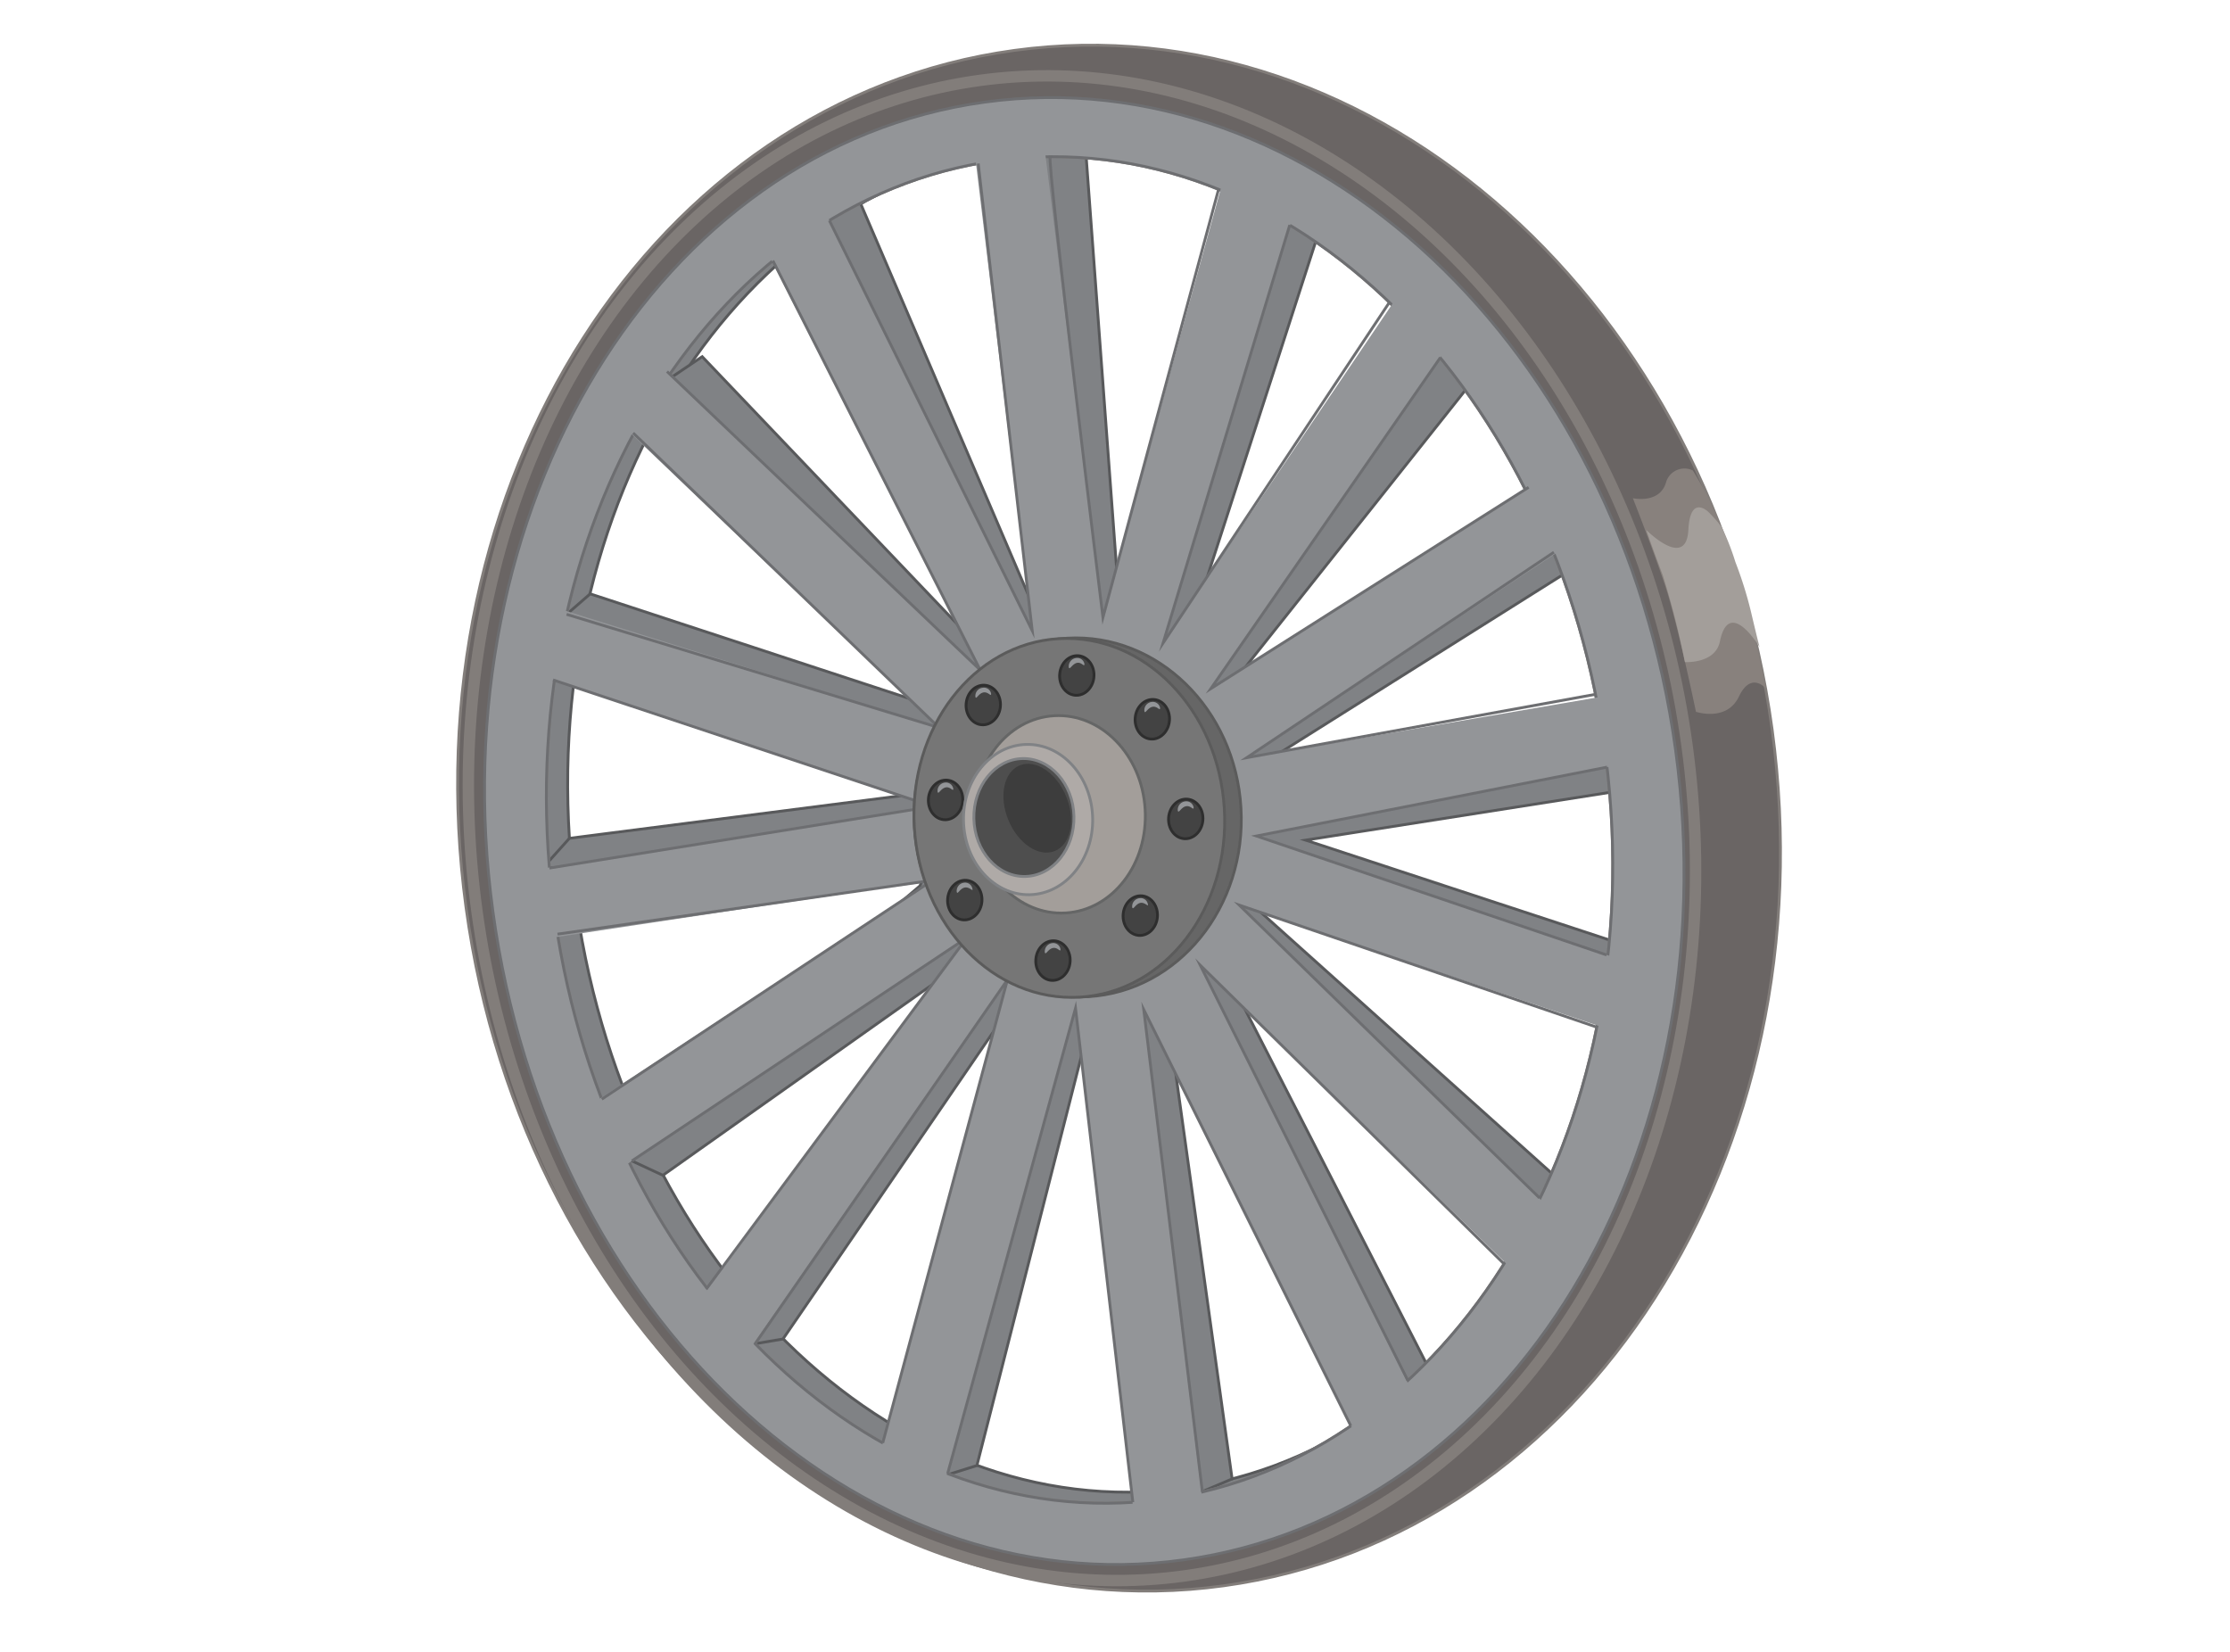
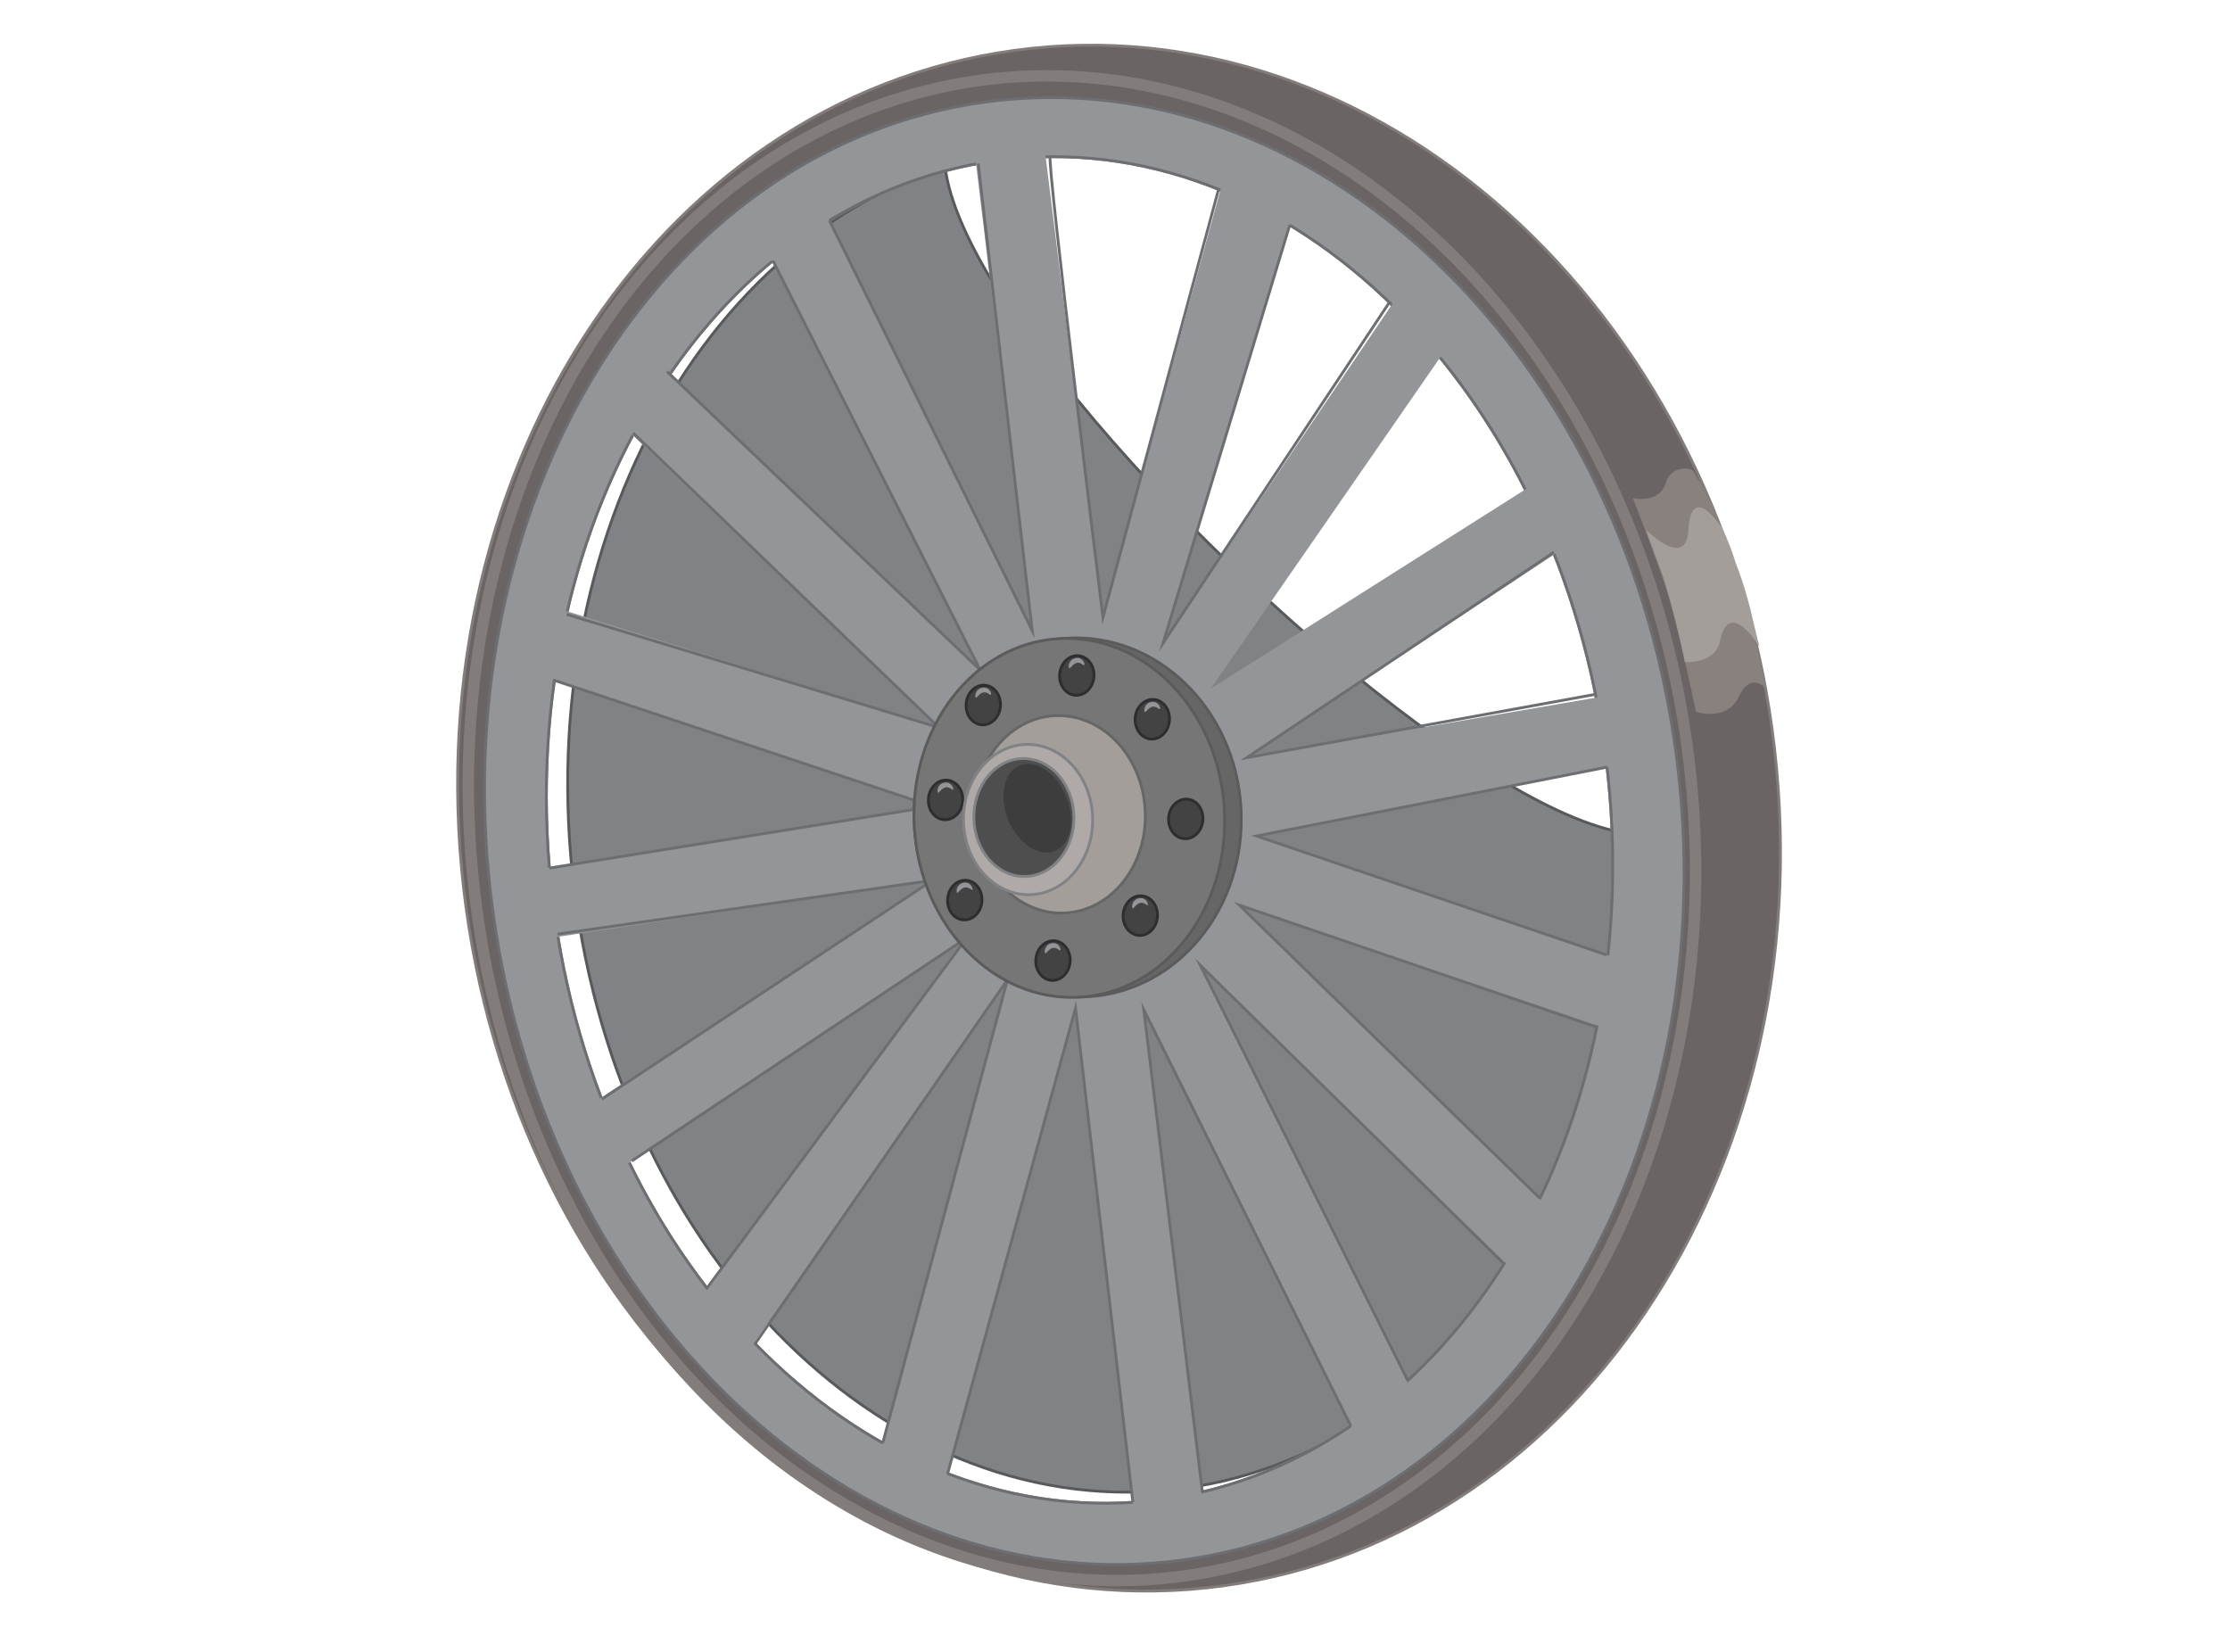
<svg xmlns="http://www.w3.org/2000/svg" id="Layer_1" data-name="Layer 1" viewBox="0 0 135 100">
  <defs>
    <style>.cls-1{fill:#808285;stroke:#58595b;}.cls-1,.cls-10,.cls-11,.cls-12,.cls-13,.cls-14,.cls-2,.cls-3,.cls-6,.cls-8,.cls-9{stroke-miterlimit:10;}.cls-1,.cls-10,.cls-11,.cls-12,.cls-13,.cls-14,.cls-2,.cls-3,.cls-8,.cls-9{stroke-width:0.17px;}.cls-2{fill:#6a6564;}.cls-2,.cls-6{stroke:#827d7a;}.cls-3,.cls-7{fill:#939598;}.cls-3,.cls-8{stroke:#6d6e71;}.cls-4{fill:#88817d;}.cls-11,.cls-5{fill:#a39e9a;}.cls-6,.cls-8{fill:none;}.cls-6{stroke-width:0.69px;}.cls-9{fill:#666;}.cls-10,.cls-9{stroke:#5b5b5b;}.cls-10{fill:#767676;}.cls-11{stroke:#656666;}.cls-12{fill:#434343;stroke:#2e2e2e;}.cls-13{fill:#afaaa7;}.cls-13,.cls-14{stroke:#808285;}.cls-14{fill:#4e4e4e;}.cls-15{fill:#232323;opacity:0.4;}</style>
  </defs>
-   <path class="cls-1" d="M102.73,44.77C99.41,20.4,80.69,2.82,60.92,5.51s-33.1,24.64-29.79,49,22,41.95,41.81,39.26S106.05,69.14,102.73,44.77ZM70.82,90.2C53.15,92,37,75.3,34.65,52.86S44.8,10.77,62.47,9,96.34,23.86,98.64,46.29,88.49,88.39,70.82,90.2Z" />
-   <polygon class="cls-1" points="57.13 89.35 59.14 88.72 66.26 60.82 71.81 90.71 74.59 89.53 70.36 59.11 85.99 85.79 86.74 83.31 73.11 56.68 92.75 75.11 94.81 71.81 75.47 54.46 99.18 58.69 98.91 57.39 79.04 50.86 98.79 47.76 98.72 43.7 76.12 46.43 95.84 34.02 94 30.04 72.37 44.19 90.1 21.87 86.45 18.99 70.78 42.06 80.08 13.3 76.85 10.46 67.87 38.09 65.56 6.85 61.12 7.56 64.14 40.42 51.88 11.81 47.74 12.6 61.78 41.34 59.77 39.69 42.51 21.59 38.97 23.97 58.53 42.38 57.56 43.11 35.73 35.95 32.59 38.68 56.2 47.96 34.47 50.75 32.82 52.59 57.04 50.45 55.69 53.63 36.88 69.64 40.13 71.15 59.71 57.29 43.97 81.64 47.4 81.06 62.59 58.88 57.13 89.35" />
+   <path class="cls-1" d="M102.73,44.77C99.41,20.4,80.69,2.82,60.92,5.51S106.05,69.14,102.73,44.77ZM70.82,90.2C53.15,92,37,75.3,34.65,52.86S44.8,10.77,62.47,9,96.34,23.86,98.64,46.29,88.49,88.39,70.82,90.2Z" />
  <path class="cls-2" d="M107.28,44.15c-3.5-25.67-24-44.08-45.87-41.1S24.72,29.24,28.21,54.92,52.24,99,74.08,96,110.77,69.83,107.28,44.15ZM69.52,90.87C51.85,92.68,35.66,76,33.35,53.53S43.51,11.43,61.18,9.62,95,24.52,97.35,47,87.19,89.05,69.52,90.87Z" />
  <path class="cls-3" d="M101.44,45.43C98.12,21.06,79.4,3.48,59.63,6.18s-33.11,24.63-29.79,49,22,42,41.81,39.25S104.76,69.81,101.44,45.43ZM69.52,90.87C51.85,92.68,35.66,76,33.35,53.53S43.51,11.43,61.18,9.62,95,24.52,97.35,47,87.19,89.05,69.52,90.87Z" />
  <path class="cls-4" d="M102.48,28.48a1.16,1.16,0,0,0-1.63.75c-.4,1.29-2,.93-2,.93s1.15,2.91,1.92,5.19,1.9,7.74,1.9,7.74,1.86.63,2.6-.92,1.62-.5,1.62-.5a29.21,29.21,0,0,0-.71-3.13,47.16,47.16,0,0,0-1.34-4.63c-.38-1.07-.75-2.38-1.22-3.36A21.61,21.61,0,0,0,102.48,28.48Z" />
  <path class="cls-5" d="M103.43,31s-1.11-1.12-1.22,1.08c-.13,2.44-2.55,0-2.55,0s.28.84,1,2.74A51.07,51.07,0,0,1,102,40.08s1.84.12,2.12-1.25c.56-2.73,2.4.34,2.4.34s-.13-.48-.52-2.14a23.9,23.9,0,0,0-.94-3,15.34,15.34,0,0,0-.84-2.14A9,9,0,0,0,103.43,31Z" />
  <ellipse class="cls-6" cx="65.5" cy="50.14" rx="36.97" ry="45.69" transform="translate(-6.17 9.3) rotate(-7.76)" />
  <polygon class="cls-7" points="99.04 58.41 76.06 50.61 98.71 46.16 98.03 41.99 75.47 45.87 95.67 32.52 93.35 28.99 73.3 41.69 88.18 20.2 84.71 17.78 70.41 38.93 78.81 11.32 74.27 10.09 66.77 37.38 63.11 7.95 58.91 8.44 62.49 38.18 49.99 12.91 46.21 14.79 59.34 40.56 39.99 22.12 37.09 25.19 56.85 44.05 33.26 36.67 31.93 40.68 56.47 48.82 32.59 52.62 33.27 56.79 56.46 53.29 35.35 67.14 37.67 70.67 58.53 56.77 41.66 79.63 45.13 82.05 61.03 59.2 53.05 88.81 57.13 89.91 65.11 61.03 68.64 91.64 72.83 91.15 69.17 60.93 82.56 87.85 86.34 85.97 72.66 58.43 92.21 77.5 95.11 74.43 75.02 54.79 97.71 62.42 99.04 58.41" />
  <polyline class="cls-8" points="36.43 66.54 56.46 53.29 33.75 56.55" />
  <polyline class="cls-8" points="38.25 70.28 58.53 56.77 42.76 78.03" />
  <polyline class="cls-8" points="45.72 81.34 60.99 59.31 53.44 87.35" />
  <polyline class="cls-8" points="57.37 89.2 65.11 61.03 68.58 90.94" />
  <polyline class="cls-8" points="72.79 90.32 69.24 61.12 81.77 86.31" />
  <polyline class="cls-8" points="85.22 83.56 72.66 58.43 91.07 76.53" />
  <polyline class="cls-8" points="93.2 72.52 75.02 54.79 96.66 62.18" />
  <polyline class="cls-8" points="97.26 57.81 76.06 50.61 97.29 46.44" />
  <polyline class="cls-8" points="96.6 42.03 75.47 45.87 94.07 33.43" />
-   <polyline class="cls-8" points="92.54 29.5 73.3 41.69 87.2 21.64" />
  <polyline class="cls-8" points="84.12 18.29 70.41 38.93 78.08 13.62" />
  <path class="cls-8" d="M63.58,9.49c-.25,0,3.19,27.89,3.19,27.89l7-25.92" />
  <polyline class="cls-8" points="50.21 13.35 62.49 38.18 59.22 9.9" />
  <polyline class="cls-8" points="46.79 15.78 59.34 40.56 40.38 22.49" />
  <polyline class="cls-8" points="34.3 37.19 56.85 44.05 38.33 26.21" />
  <polyline class="cls-8" points="33.26 52.55 56.47 48.82 33.48 41.16" />
  <ellipse class="cls-9" cx="65.24" cy="49.48" rx="9.9" ry="10.87" transform="translate(-2.77 3.89) rotate(-3.34)" />
  <ellipse class="cls-10" cx="64.74" cy="49.51" rx="9.4" ry="10.87" transform="translate(-2.78 3.86) rotate(-3.34)" />
  <ellipse class="cls-11" cx="64.16" cy="49.3" rx="5.17" ry="5.98" transform="translate(-2.76 3.82) rotate(-3.34)" />
  <ellipse class="cls-12" cx="65.18" cy="40.88" rx="1.2" ry="1.04" transform="translate(19.18 102.56) rotate(-85.37)" />
  <path class="cls-7" d="M65.65,40.2c0,.22-.17-.14-.46-.07s-.44.47-.49.26a.51.51,0,0,1,.42-.55A.44.44,0,0,1,65.65,40.2Z" />
  <ellipse class="cls-12" cx="59.52" cy="42.68" rx="1.2" ry="1.04" transform="translate(12.18 98.56) rotate(-85.37)" />
  <path class="cls-7" d="M60,42c0,.21-.17-.14-.47-.08s-.44.47-.48.26a.49.49,0,0,1,.42-.54A.44.44,0,0,1,60,42Z" />
  <ellipse class="cls-12" cx="57.24" cy="48.42" rx="1.2" ry="1.04" transform="translate(4.36 101.57) rotate(-85.37)" />
  <path class="cls-7" d="M57.71,47.75c0,.21-.17-.15-.47-.08s-.44.47-.48.26a.5.5,0,0,1,.42-.55A.45.45,0,0,1,57.71,47.75Z" />
  <ellipse class="cls-12" cx="58.4" cy="54.49" rx="1.2" ry="1.04" transform="translate(-0.62 108.3) rotate(-85.37)" />
  <path class="cls-7" d="M58.87,53.81c.05.21-.17-.14-.47-.08s-.44.47-.48.26a.5.5,0,0,1,.42-.55A.45.45,0,0,1,58.87,53.81Z" />
  <ellipse class="cls-12" cx="63.73" cy="58.15" rx="1.2" ry="1.04" transform="translate(0.64 116.98) rotate(-85.37)" />
  <path class="cls-7" d="M64.2,57.47c0,.21-.16-.14-.46-.08s-.44.47-.49.26a.51.51,0,0,1,.42-.55A.44.44,0,0,1,64.2,57.47Z" />
  <ellipse class="cls-12" cx="69.02" cy="55.42" rx="1.2" ry="1.04" transform="translate(8.22 119.75) rotate(-85.37)" />
  <path class="cls-7" d="M69.49,54.74c.05.21-.17-.14-.46-.08s-.44.48-.49.26a.5.5,0,0,1,.42-.54A.44.44,0,0,1,69.49,54.74Z" />
  <ellipse class="cls-12" cx="71.78" cy="49.56" rx="1.2" ry="1.04" transform="translate(16.59 117.12) rotate(-85.37)" />
-   <path class="cls-7" d="M72.26,48.88c0,.22-.17-.14-.47-.07s-.44.47-.49.26a.51.51,0,0,1,.42-.55A.45.45,0,0,1,72.26,48.88Z" />
  <ellipse class="cls-12" cx="69.76" cy="43.54" rx="1.2" ry="1.04" transform="translate(20.73 109.56) rotate(-85.37)" />
  <path class="cls-7" d="M70.23,42.86c0,.22-.17-.14-.47-.07s-.44.47-.48.26a.5.5,0,0,1,.41-.55A.45.45,0,0,1,70.23,42.86Z" />
  <ellipse class="cls-13" cx="62.24" cy="49.61" rx="3.91" ry="4.55" transform="translate(-1.12 1.44) rotate(-1.31)" />
  <ellipse class="cls-14" cx="61.99" cy="49.49" rx="3.03" ry="3.57" transform="translate(-1.12 1.43) rotate(-1.31)" />
  <ellipse class="cls-15" cx="62.79" cy="48.93" rx="1.89" ry="2.8" transform="translate(-13.92 27.67) rotate(-22.44)" />
</svg>